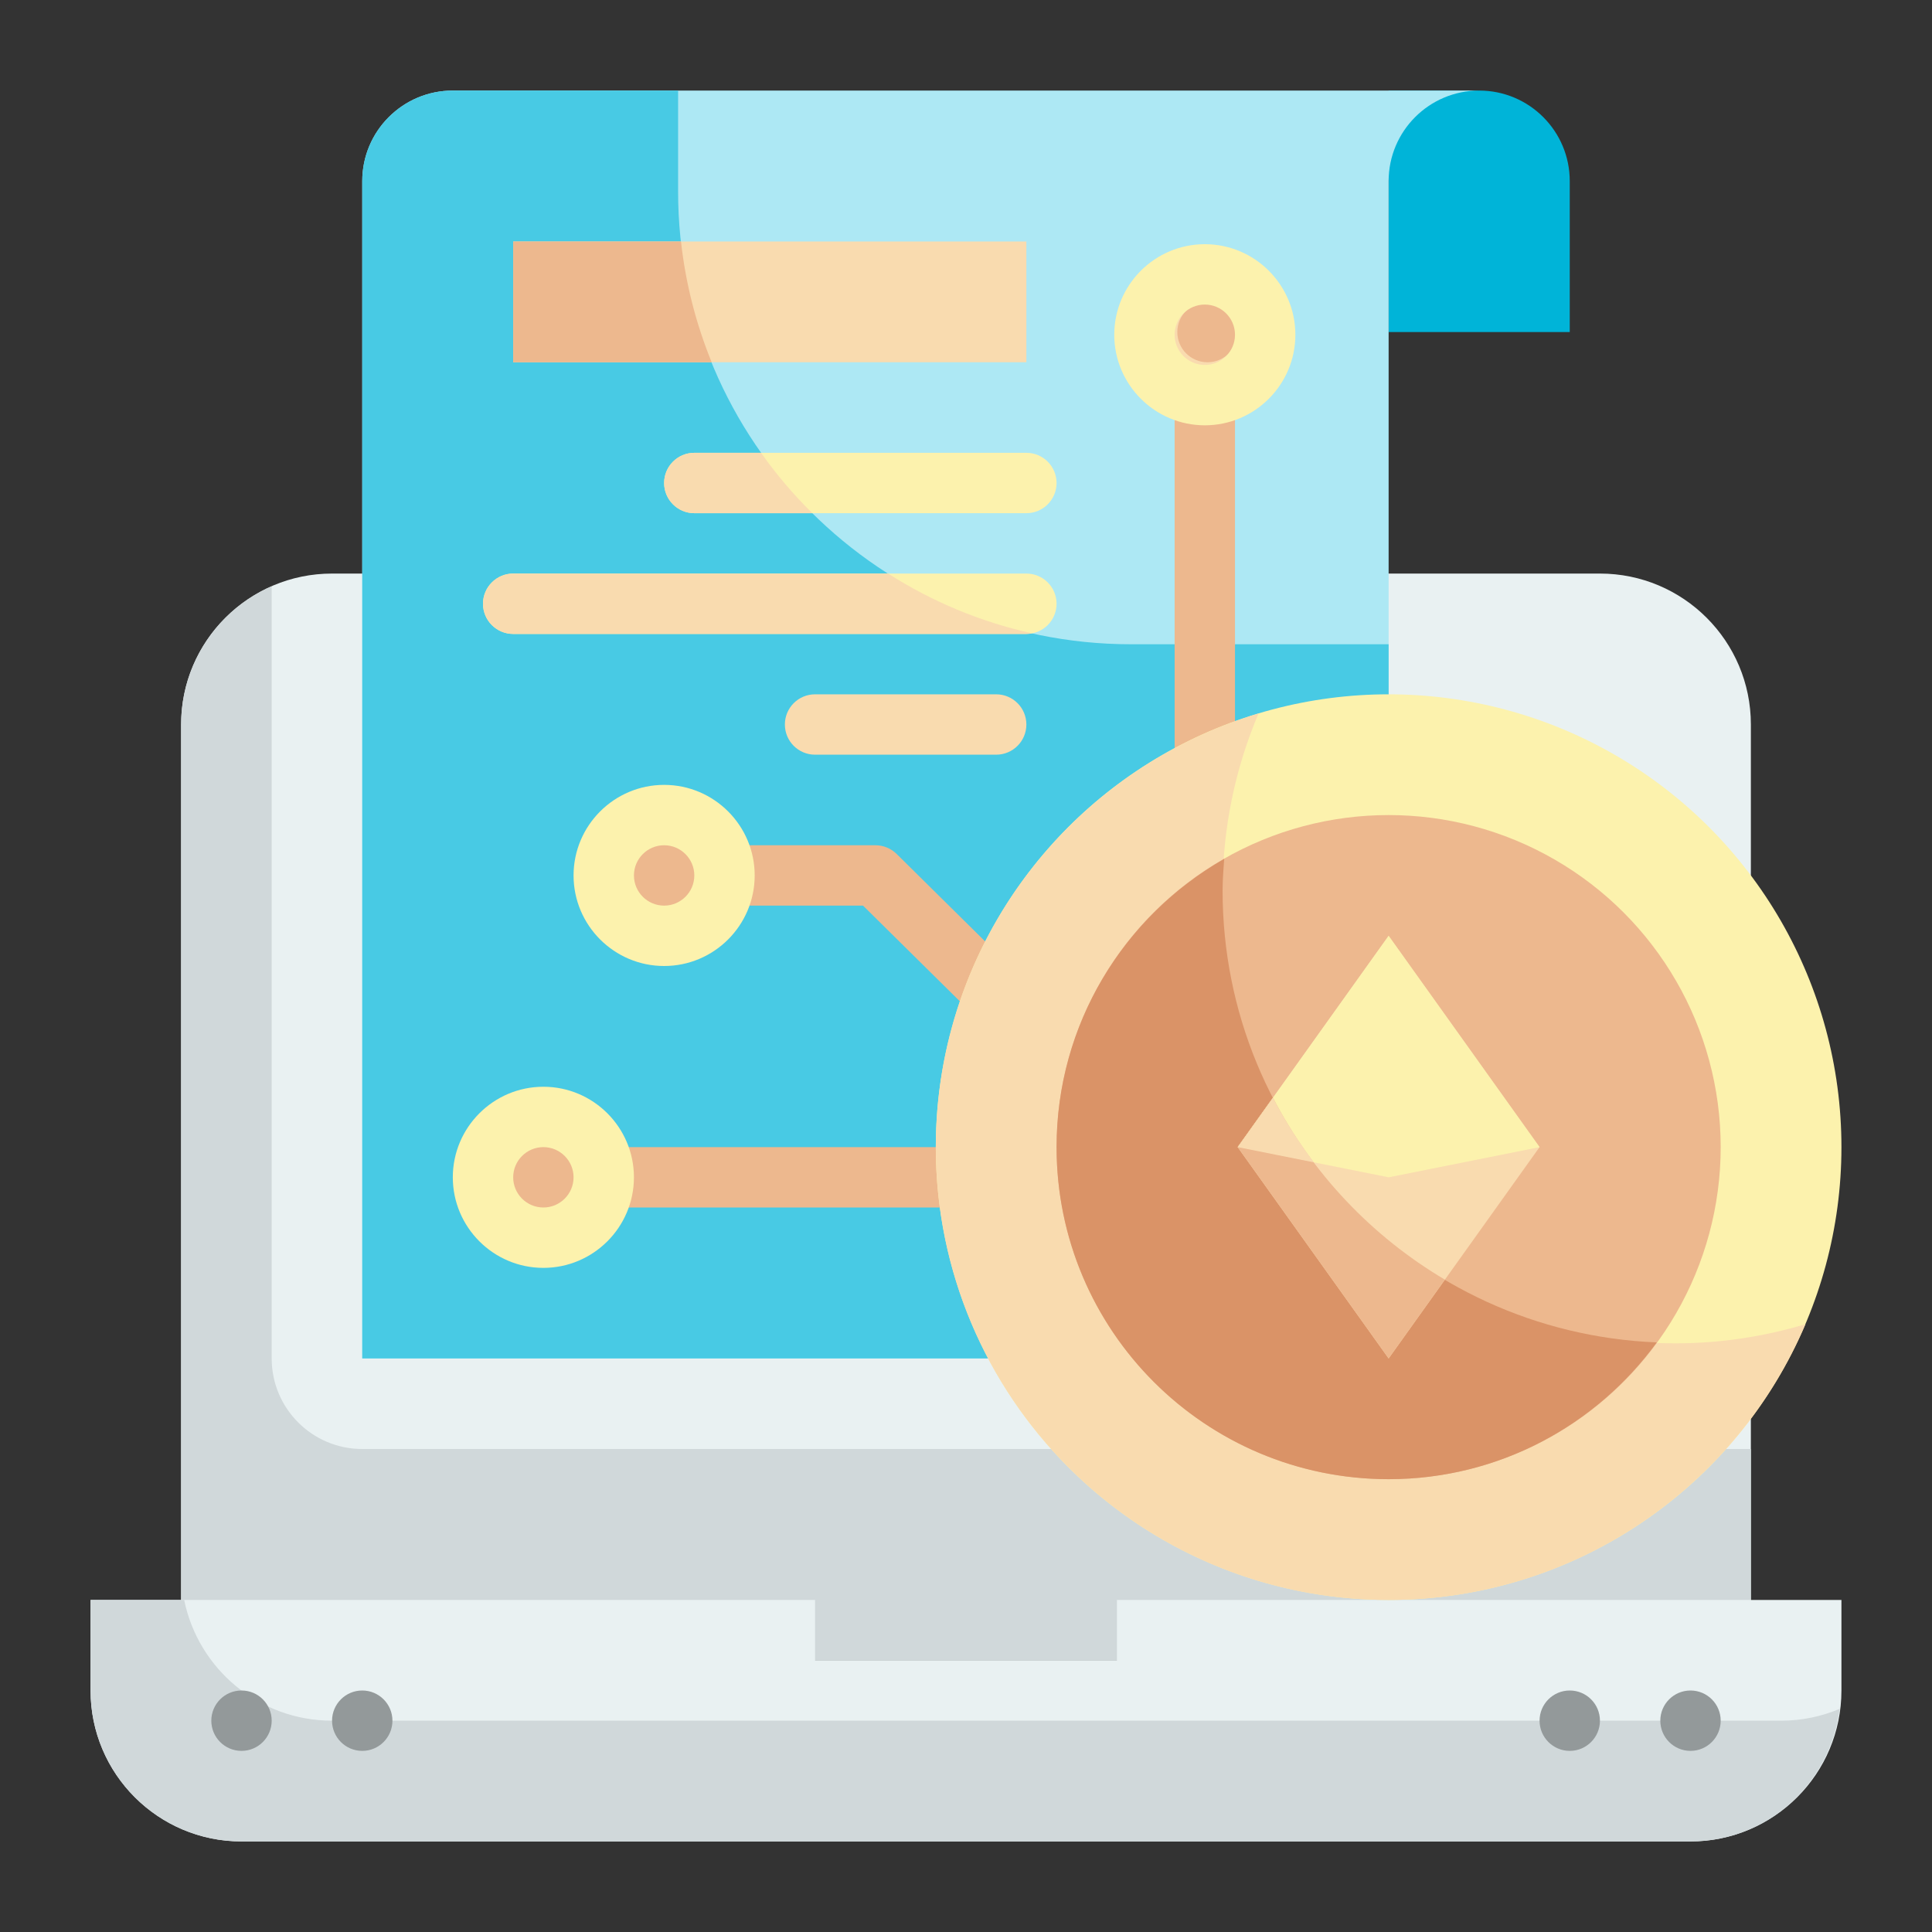
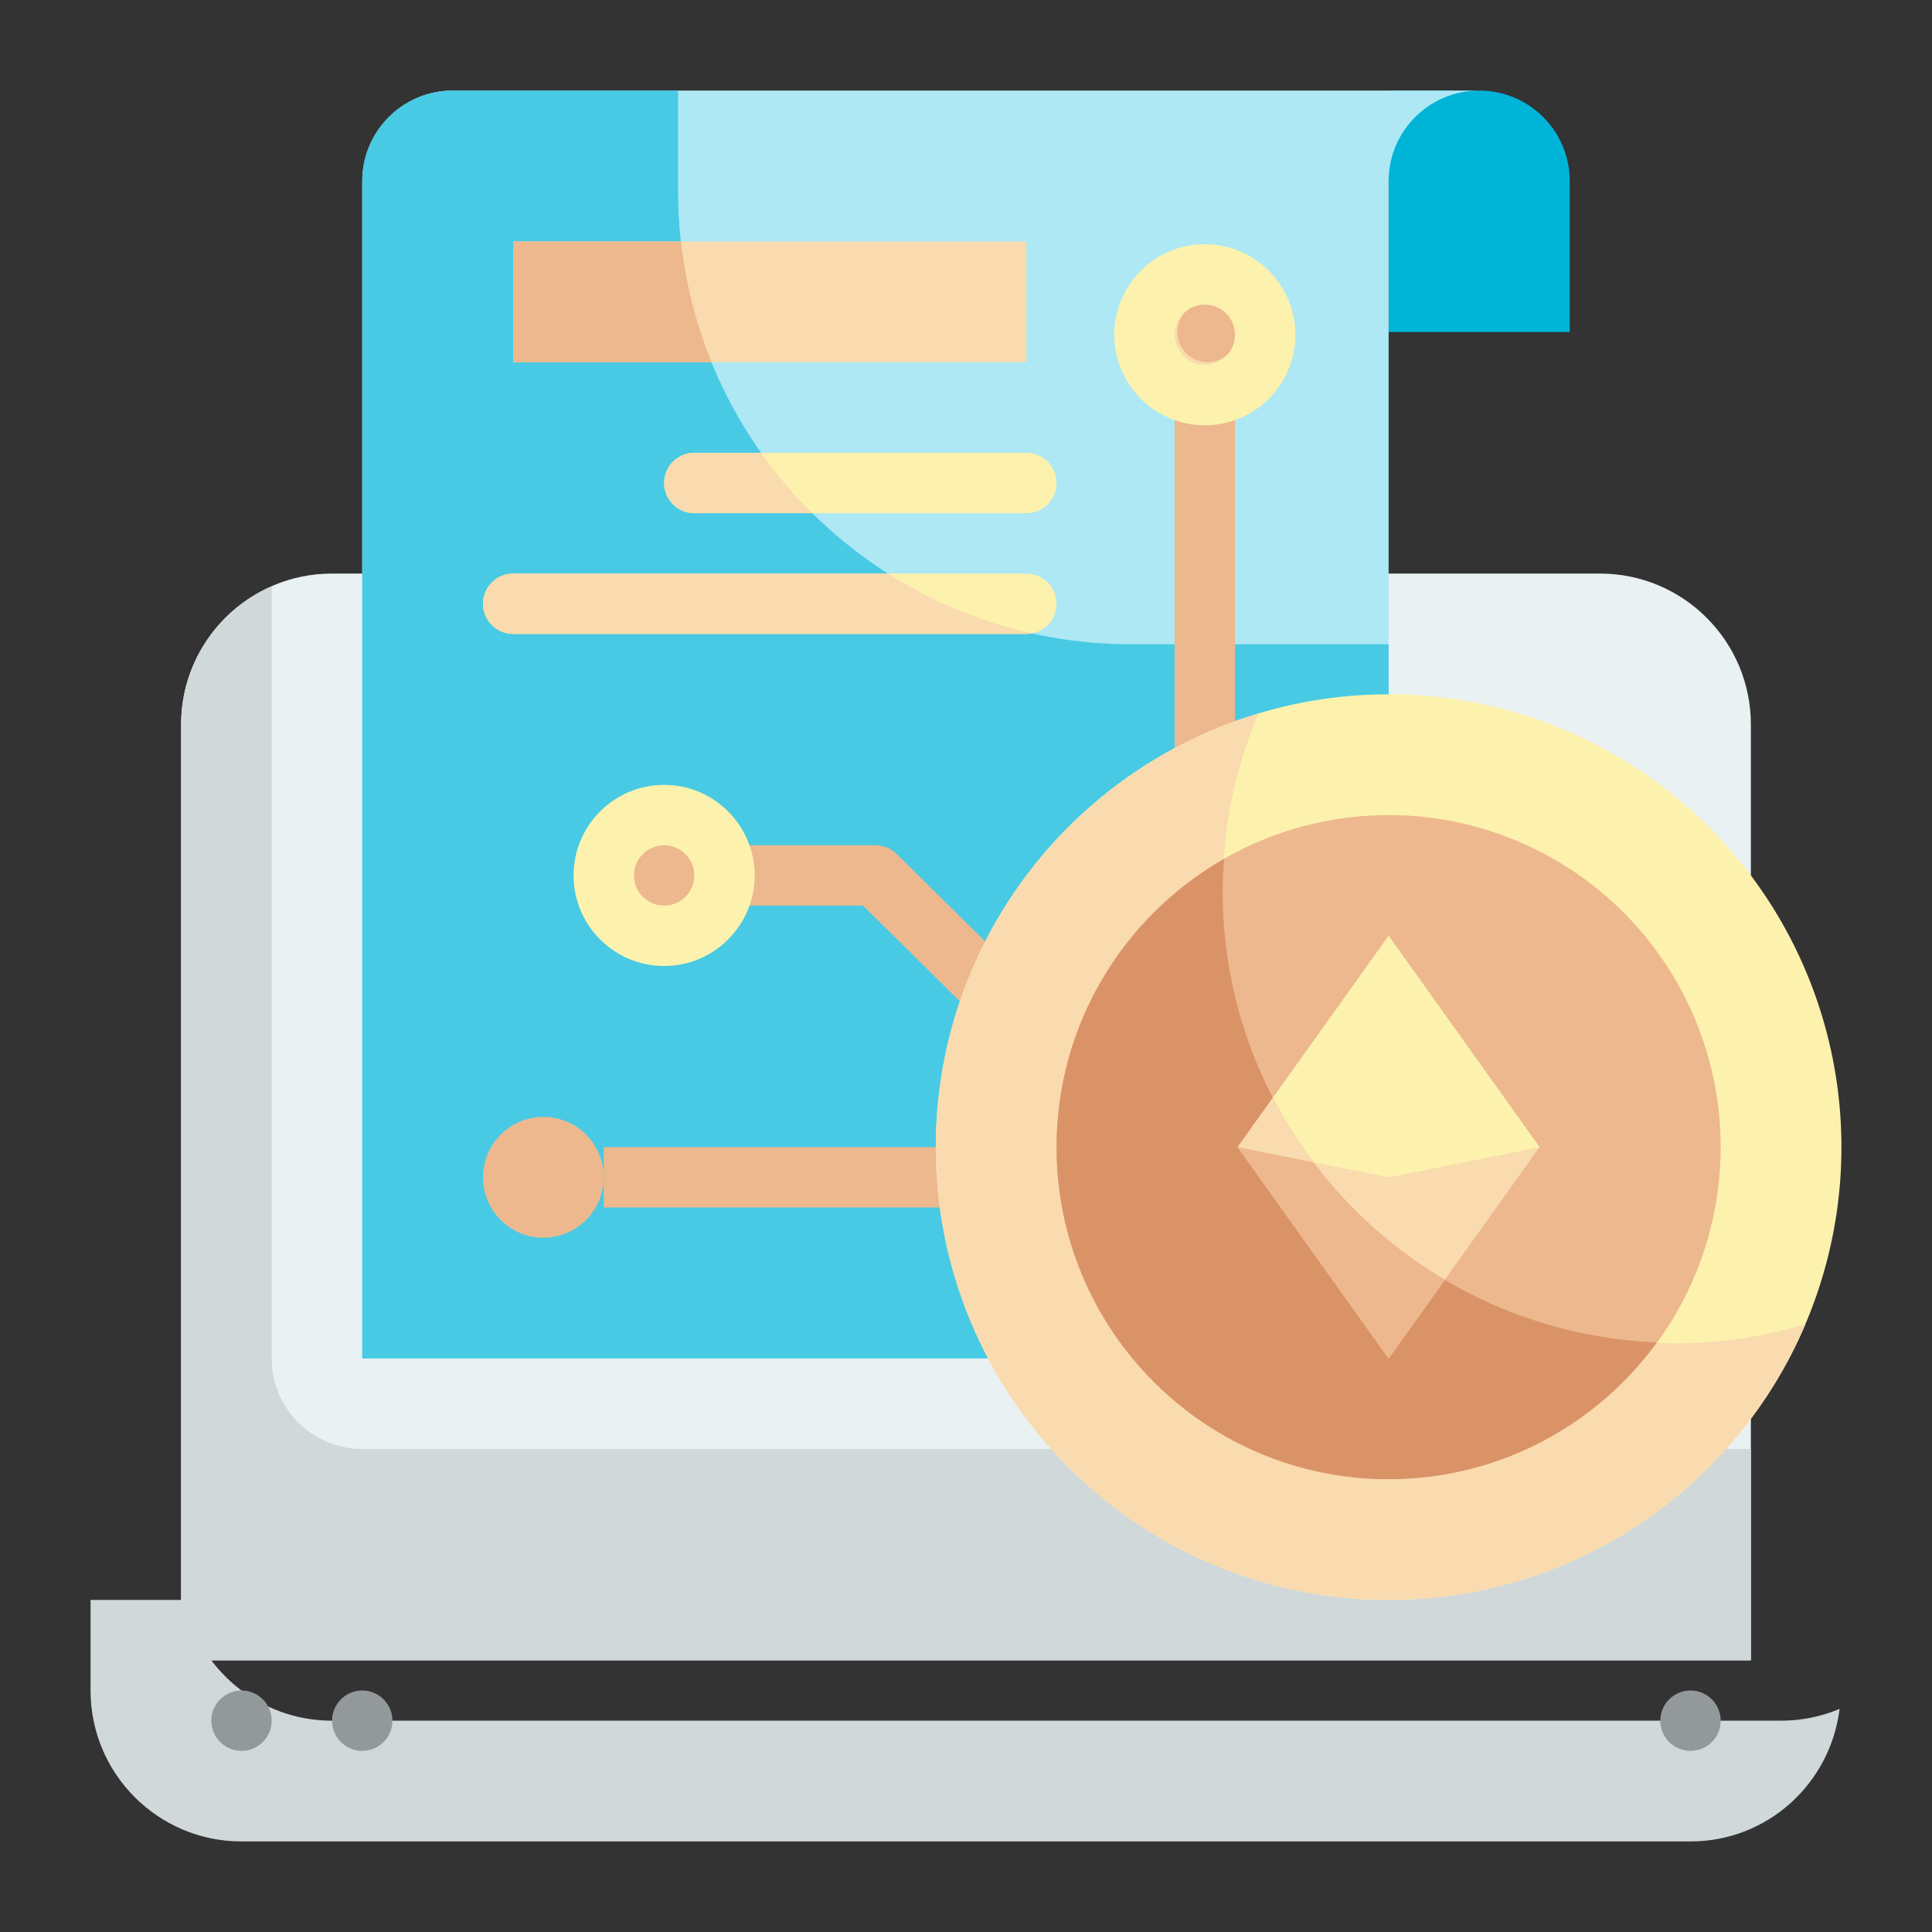
<svg xmlns="http://www.w3.org/2000/svg" id="Flat" height="512" viewBox="0 0 64 64" width="512">
  <rect x="0" y="0" width="64" height="64" fill="#333333" stroke="none" />
  <g id="Color_00000026852597198825578360000004511990360582323110_">
    <g>
      <g>
        <path d="m53 19h-42c-2.761 0-5 2.239-5 5v31h52v-31c0-2.761-2.239-5-5-5z" fill="#e9f1f2" />
        <path d="m12 48c-1.657 0-3-1.343-3-3v-25.578c-1.764.772-3 2.529-3 4.578v31h52v-7z" fill="#d0d8da" />
-         <path d="m37 53v2h-10v-2h-24v3c0 2.761 2.239 5 5 5h48c2.761 0 5-2.239 5-5v-3z" fill="#e9f1f2" />
        <path d="m59 57h-48c-2.419 0-4.436-1.718-4.899-4h-3.101v3c0 2.761 2.239 5 5 5h48c2.553 0 4.635-1.92 4.939-4.391-.597.251-1.251.391-1.939.391z" fill="#d0d8da" />
        <g fill="#93999a">
          <circle cx="12" cy="57" r="1" />
          <circle cx="8" cy="57" r="1" />
-           <circle cx="52" cy="57" r="1" />
          <circle cx="56" cy="57" r="1" />
        </g>
      </g>
      <g>
        <path d="m46 11h6v-5c0-1.657-1.343-3-3-3h-3z" fill="#00b4d8" />
        <path d="m15 3c-1.657 0-3 1.343-3 3v39h34v-39c0-1.657 1.343-3 3-3z" fill="#ade8f4" />
        <path d="m37.463 21.342c-8.284 0-15-6.716-15-15v-3.342h-7.463c-1.657 0-3 1.343-3 3v39h34v-23.658z" fill="#48cae4" />
        <path d="m17 8h17v4h-17z" fill="#f9dbaf" />
        <circle cx="18" cy="39" fill="#edb88e" r="2" />
        <circle cx="22" cy="29" fill="#edb88e" r="2" />
        <circle cx="40" cy="11" fill="#f9dbaf" r="2" />
        <g fill="#edb88e">
          <path d="m22.559 8h-5.559v4h6.575c-.513-1.258-.862-2.599-1.016-4z" />
          <circle cx="40" cy="11" r="1" />
          <circle cx="22" cy="29" r="1" />
          <circle cx="18" cy="39" r="1" />
          <path d="m20 38h13v2h-13z" />
          <path d="m38.911 13.089h2v15.21h-2z" />
          <path d="m32.486 33.851-3.897-3.851h-4.589v-2h5c.263 0 .516.104.703.289l4.189 4.14z" />
        </g>
        <path d="m34 17h-11c-.553 0-1-.448-1-1s.447-1 1-1h11c.553 0 1 .448 1 1s-.447 1-1 1z" fill="#fcf2ad" />
        <path d="m34 21h-17c-.553 0-1-.448-1-1s.447-1 1-1h17c.553 0 1 .448 1 1s-.447 1-1 1z" fill="#fcf2ad" />
-         <path d="m33 25h-6c-.553 0-1-.448-1-1s.447-1 1-1h6c.553 0 1 .448 1 1s-.447 1-1 1z" fill="#f9dbaf" />
-         <path d="m18 42c-1.654 0-3-1.346-3-3s1.346-3 3-3 3 1.346 3 3-1.346 3-3 3zm0-4c-.552 0-1 .449-1 1s.448 1 1 1 1-.449 1-1-.448-1-1-1z" fill="#fcf2ad" />
        <path d="m22 32c-1.654 0-3-1.346-3-3s1.346-3 3-3 3 1.346 3 3-1.346 3-3 3zm0-4c-.552 0-1 .449-1 1s.448 1 1 1 1-.449 1-1-.448-1-1-1z" fill="#fcf2ad" />
        <path d="m39.911 14.089c-1.654 0-3-1.346-3-3s1.346-3 3-3 3 1.346 3 3-1.346 3-3 3zm0-4c-.552 0-1 .449-1 1s.448 1 1 1 1-.449 1-1-.448-1-1-1z" fill="#fcf2ad" />
        <path d="m26.91 17h-3.91c-.55 0-1-.45-1-1s.45-1 1-1h2.21c.51.72 1.07 1.38 1.7 2z" fill="#f9dbaf" />
        <path d="m34.19 20.98c-.06.01-.12.02-.19.02h-17c-.55 0-1-.45-1-1s.45-1 1-1h12.42c1.44.92 3.05 1.6 4.77 1.98z" fill="#f9dbaf" />
      </g>
      <g>
        <g>
          <circle cx="46" cy="38" fill="#fcf2ad" r="15" />
          <path d="m55.5 44.5c-8.284 0-15-6.716-15-15 0-2.081.425-4.063 1.191-5.865-6.183 1.852-10.691 7.579-10.691 14.365 0 8.284 6.716 15 15 15 6.203 0 11.525-3.766 13.809-9.135-1.366.409-2.81.635-4.309.635z" fill="#f9dbaf" />
          <circle cx="46" cy="38" fill="#edb88e" r="11" />
          <path d="m35 38c0 6.075 4.925 11 11 11 3.654 0 6.883-1.789 8.883-4.531-7.996-.326-14.383-6.893-14.383-14.969 0-.354.029-.701.053-1.049-3.314 1.895-5.553 5.458-5.553 9.549z" fill="#da9367" />
          <path d="m46 31 5 7-5 7-5-7z" fill="#f9dbaf" />
          <path d="m46 39 5-1-5-7-5 7z" fill="#fcf2ad" />
          <path d="m47.864 42.39c-2.42-1.432-4.4-3.521-5.696-6.026l-1.168 1.636 5 7z" fill="#edb88e" />
          <path d="m43.527 38.505c-.509-.674-.968-1.386-1.358-2.142l-1.169 1.637z" fill="#f9dbaf" />
        </g>
      </g>
    </g>
  </g>
</svg>